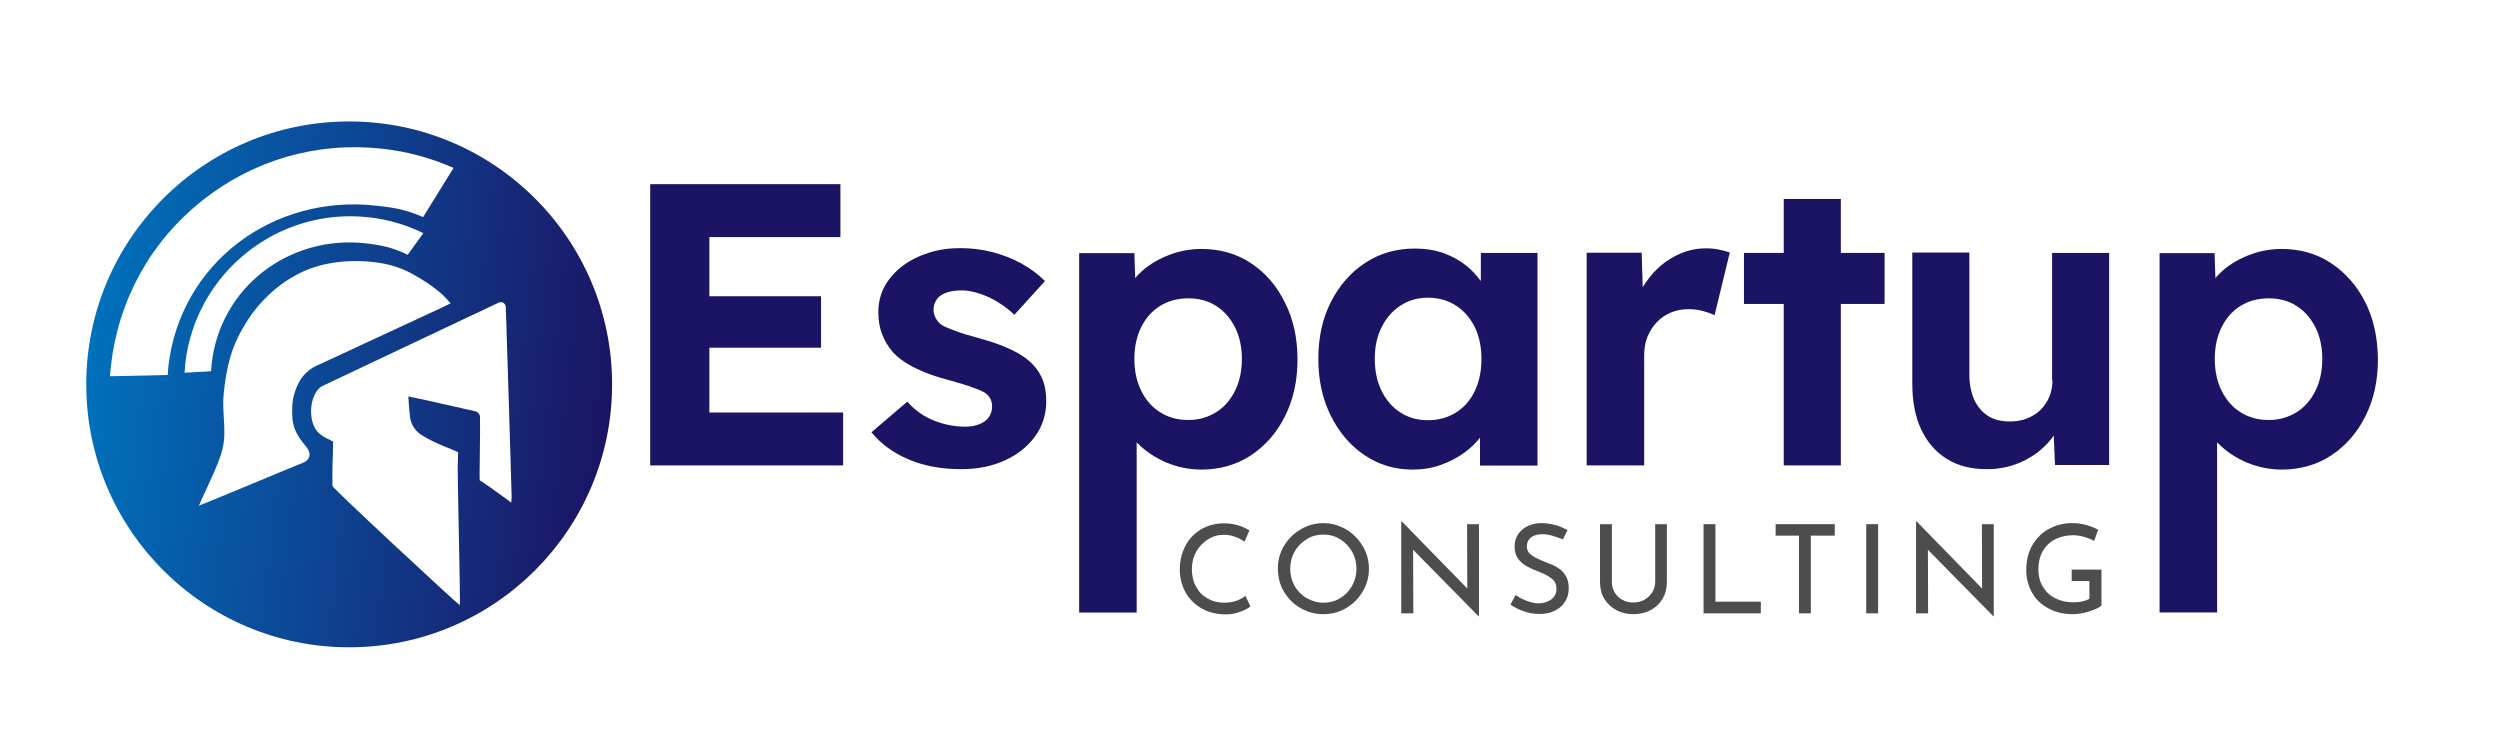
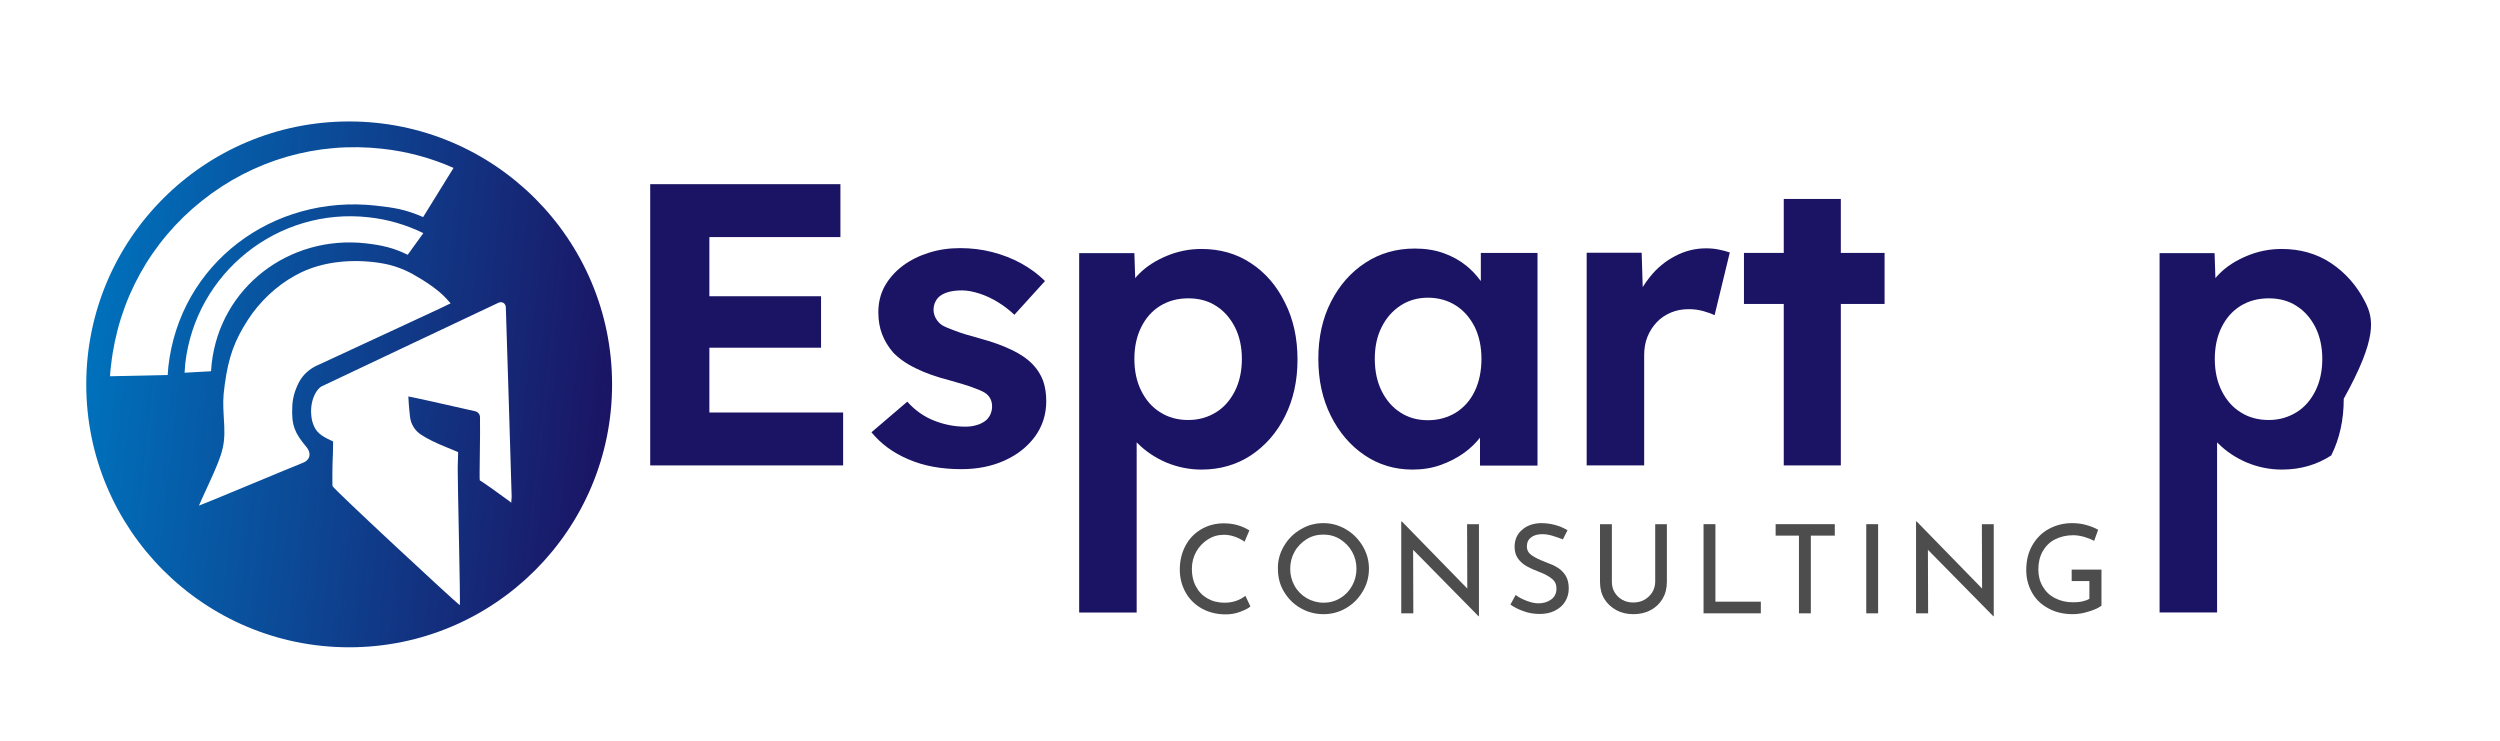
<svg xmlns="http://www.w3.org/2000/svg" id="Capa_1" x="0px" y="0px" viewBox="0 0 1200 355.7" style="enable-background:new 0 0 1200 355.7;" xml:space="preserve">
  <style type="text/css">	.st0{fill:url(#SVGID_1_);}	.st1{fill:#1B1464;}	.st2{fill:#4D4D4D;}</style>
  <linearGradient id="SVGID_1_" gradientUnits="userSpaceOnUse" x1="42.161" y1="170.405" x2="292.98" y2="198.506">
    <stop offset="0" style="stop-color:#0071BC" />
    <stop offset="1" style="stop-color:#1B1464" />
  </linearGradient>
  <path class="st0" d="M167.6,58.3c-69.7,0-126.2,56.5-126.2,126.2c0,69.7,56.5,126.2,126.2,126.2c69.7,0,126.2-56.5,126.2-126.2 C293.8,114.8,237.3,58.3,167.6,58.3z M80.5,180l-27.7,0.6c0.1-1.8,0.3-3.6,0.5-5.3c3.5-31.3,19-59.3,43.6-78.9 c24.6-19.6,55.3-28.5,86.6-25c11.9,1.3,23.4,4.4,34.2,9.2l-14.6,23.6c-8.3-3.6-13.5-4.5-22.7-5.5c-49.5-5.5-94,27.7-99.6,77.3 C80.7,177.3,80.6,178.6,80.5,180z M88.9,174.7c4.9-43.7,44.4-75.3,88.1-70.4c9.2,1,18,3.6,26.2,7.6l-7.5,10.4 c-6.9-3.4-12.4-4.6-20.1-5.5c-36.8-4.1-69.9,21.1-74,57.8c-0.1,1.2-0.2,2.4-0.3,3.6l-12.7,0.7C88.7,177.5,88.8,176.1,88.9,174.7z  M145.5,222.1c-4.4,1.7-49.5,20.6-50,20.6c0,0,2-4.7,4.7-10.4c7.4-16.1,8.1-19.2,7.2-32.2c-0.3-6.2-0.5-8.5,0.5-15.7 c1.8-13.1,4.7-21,11.1-30.9c5.6-8.7,13.9-16.5,22.6-21.2c14.2-8.1,31.4-7.8,42.4-5.8c4.9,0.9,9.6,2.6,14,5 c6.1,3.4,12.7,7.8,16.5,12.1l1.8,2l-5.6,2.7c-3.1,1.4-46.9,21.8-55.4,25.7c-1.1,0.5-2.3,1.1-3.3,1.5c-3.6,1.7-6.7,4.5-8.5,8 c-2.2,4.2-3.1,8.2-3.2,11.6c-0.5,9.2,1.4,12.9,6.4,19C150.2,218,148.2,221.1,145.5,222.1z M245.4,241.3l-1.4-1.1 c-4.2-3.1-13.3-9.6-13.7-9.6c-0.3,0,0.3-22.9,0.1-30.4c0-1.3-1-2.5-2.3-2.8c-14.7-3.4-32.1-7.2-32.1-7.1c0,0.4,0.3,5.5,0.8,9.7 c0.4,3.6,2.4,6.8,5.4,8.7c2.9,1.9,6.9,3.9,11.9,5.9l5.8,2.4l-0.2,7.7c-0.1,4.3,1.4,66.1,1,65.8c-2.6-1.9-60.8-55.9-61.1-57.2 c-0.1-1.2-0.1-9.9,0.2-15.6l0.1-5.8l-2.9-1.4c-4.1-2.1-6-4.1-7.2-8.6c-1.7-8.1,1.5-14.6,4.5-16.4c4.7-2.2,84-39.8,84.8-40.1 c2.2-1.1,3.7,0.6,3.7,2.1c0.5,14.2,2.5,80.6,2.8,90.9L245.4,241.3z" />
  <g>
    <polygon class="st1" points="340.5,166.9 394.1,166.9 394.1,142.2 340.5,142.2 340.5,113.8 403.4,113.8 403.4,88.4 312.1,88.4   312.1,223.4 404.7,223.4 404.7,198 340.5,198  " />
    <path class="st1" d="M495.8,175c-2.6-2.7-6-5.1-10.3-7.1c-4.3-2.1-9.5-3.9-15.7-5.6c-4.8-1.3-8.5-2.4-11.3-3.5  c-2.8-1-4.9-1.9-6.3-2.7c-1.3-0.9-2.3-2-3-3.3c-0.7-1.3-1.1-2.6-1.1-4.1c0-1.4,0.3-2.7,0.9-3.9c0.6-1.2,1.4-2.2,2.6-3  c1.2-0.8,2.6-1.4,4.3-1.8c1.7-0.4,3.7-0.6,5.9-0.6c2.4,0,5.2,0.5,8.3,1.5c3.1,1,6.1,2.4,9,4.2c2.9,1.8,5.5,3.8,7.8,6l14.7-16.2  c-3.2-3.2-7-6-11.3-8.4c-4.3-2.4-9-4.2-14-5.5c-5-1.3-10.2-1.9-15.4-1.9c-5.3,0-10.3,0.7-15,2.2c-4.8,1.5-9,3.6-12.6,6.3  s-6.5,6-8.6,9.7c-2.1,3.8-3.1,8-3.1,12.6c0,3.9,0.6,7.4,1.8,10.5c1.2,3.2,3,6.1,5.3,8.8c2.7,2.8,6.3,5.4,10.9,7.6  c4.6,2.3,10.1,4.2,16.7,5.9c4.2,1.2,7.7,2.2,10.4,3.2c2.7,1,4.7,1.8,6,2.6c2.3,1.5,3.5,3.7,3.5,6.6c0,1.4-0.3,2.7-0.9,4  c-0.6,1.2-1.4,2.3-2.6,3.1c-1.2,0.8-2.5,1.5-4.1,1.9c-1.6,0.5-3.4,0.7-5.3,0.7c-4.9,0-9.8-0.9-14.7-2.8c-4.9-1.9-9.3-4.9-13.1-9.2  l-17.2,14.7c4.5,5.5,10.4,9.9,17.8,13c7.4,3.2,15.8,4.7,25.4,4.7c7.7,0,14.7-1.4,20.8-4.2c6.2-2.8,11-6.7,14.6-11.6  c3.5-4.9,5.3-10.5,5.3-16.8c0-3.6-0.5-6.9-1.5-9.8C499.6,179.9,498,177.3,495.8,175z" />
    <path class="st1" d="M600.4,126.3c-6.9-4.6-14.9-6.8-23.7-6.8c-5.8,0-11.3,1.1-16.6,3.3c-5.3,2.2-9.7,5-13.2,8.5  c-0.7,0.7-1.4,1.4-2,2.2l-0.4-12H518v172.5h27.6v-81.7c0.2,0.2,0.4,0.5,0.7,0.7c3.7,3.7,8.2,6.7,13.5,9c5.3,2.2,11,3.4,16.9,3.4  c8.9,0,16.8-2.3,23.7-6.8c6.9-4.6,12.4-10.8,16.4-18.8c4-8,6-17,6-27.2c0-10.3-2-19.4-6-27.3C612.8,137.1,607.3,130.8,600.4,126.3z   M592.8,187.6c-2.2,4.4-5.2,7.9-9.1,10.3c-3.9,2.4-8.3,3.7-13.3,3.7c-5.1,0-9.6-1.2-13.5-3.7c-3.9-2.4-6.9-5.9-9.1-10.3  c-2.2-4.4-3.3-9.5-3.3-15.3s1.1-10.9,3.3-15.3c2.2-4.4,5.2-7.8,9.1-10.2c3.9-2.4,8.4-3.6,13.5-3.6c5.1,0,9.6,1.2,13.4,3.7  c3.8,2.4,6.8,5.9,9,10.2c2.2,4.4,3.3,9.5,3.3,15.2S595,183.2,592.8,187.6z" />
    <path class="st1" d="M710.7,134.8c-2-2.7-4.2-5.1-6.8-7.2c-3.2-2.6-6.8-4.6-11-6.1c-4.2-1.5-8.8-2.2-13.8-2.2  c-8.9,0-16.8,2.3-23.7,6.8c-6.9,4.5-12.4,10.7-16.5,18.7c-4.1,8-6.1,17.1-6.1,27.4c0,10.3,2,19.4,6,27.4c4,8,9.4,14.3,16.2,18.9  c6.8,4.6,14.5,6.9,23,6.9c4.8,0,9.3-0.7,13.5-2.2c4.2-1.5,8.1-3.5,11.5-6c2.9-2.1,5.3-4.5,7.4-7.1v13.4h27.6V121.4h-27.2V134.8z   M698.9,198c-3.9,2.4-8.4,3.7-13.5,3.7c-5,0-9.4-1.2-13.2-3.7c-3.8-2.4-6.8-5.9-9-10.3c-2.2-4.4-3.3-9.6-3.3-15.5  c0-5.8,1.1-10.9,3.3-15.2c2.2-4.4,5.2-7.8,9-10.3c3.8-2.5,8.2-3.8,13.2-3.8c5.1,0,9.6,1.3,13.5,3.8c3.9,2.5,6.8,6,9,10.3  c2.1,4.4,3.2,9.5,3.2,15.2c0,5.9-1.1,11.1-3.2,15.5C705.8,192.1,702.8,195.5,698.9,198z" />
    <path class="st1" d="M818.9,119.2c-5.1,0-10.1,1.2-14.8,3.7c-4.7,2.4-8.8,5.8-12.2,10.1c-1.3,1.6-2.4,3.2-3.4,4.8l-0.5-16.5h-26.4  v102.1h27.6v-52.9c0-3.2,0.5-6.2,1.6-8.9c1.1-2.7,2.6-5,4.5-7c1.9-2,4.2-3.5,6.8-4.6c2.6-1.1,5.5-1.6,8.6-1.6  c2.3,0,4.6,0.3,6.8,0.9c2.2,0.6,4.1,1.3,5.5,2l7.3-30.1c-1.4-0.5-3.2-1-5.2-1.4C823.2,119.4,821.1,119.2,818.9,119.2z" />
    <polygon class="st1" points="883.6,95.5 856.2,95.5 856.2,121.4 837.1,121.4 837.1,145.9 856.2,145.9 856.2,223.4 883.6,223.4   883.6,145.9 904.6,145.9 904.6,121.4 883.6,121.4  " />
-     <path class="st1" d="M985.2,182.5c0,2.8-0.5,5.5-1.5,7.9c-1,2.4-2.5,4.6-4.3,6.4c-1.9,1.8-4.1,3.2-6.6,4.1c-2.5,1-5.2,1.4-8.2,1.4  c-4.1,0-7.6-0.9-10.4-2.7c-2.8-1.8-5-4.4-6.6-7.8c-1.5-3.4-2.3-7.4-2.3-12.1v-58.5h-27.4v62.9c0,8.6,1.4,16,4.3,22.1  c2.9,6.1,7,10.8,12.3,14.1c5.3,3.3,11.7,4.9,19.2,4.9c5.8,0,11.2-1.1,16.2-3.3c5-2.2,9.3-5.2,12.9-9.1c1.1-1.2,2.1-2.4,3-3.7  l0.6,14.1h26V121.4h-27.4V182.5z" />
-     <path class="st1" d="M1135.3,145c-4-7.9-9.5-14.1-16.4-18.7c-6.9-4.6-14.9-6.8-23.7-6.8c-5.8,0-11.3,1.1-16.6,3.3  c-5.3,2.2-9.7,5-13.2,8.5c-0.7,0.7-1.4,1.4-2,2.2l-0.4-12h-26.4v172.5h27.6v-81.7c0.2,0.2,0.4,0.5,0.7,0.7c3.7,3.7,8.2,6.7,13.5,9  c5.3,2.2,11,3.4,16.9,3.4c8.9,0,16.8-2.3,23.7-6.8c6.9-4.6,12.4-10.8,16.4-18.8c4-8,6-17,6-27.2  C1141.3,162,1139.3,152.9,1135.3,145z M1111.4,187.6c-2.2,4.4-5.2,7.9-9.1,10.3c-3.9,2.4-8.3,3.7-13.3,3.7c-5.1,0-9.6-1.2-13.5-3.7  c-3.9-2.4-6.9-5.9-9.1-10.3c-2.2-4.4-3.3-9.5-3.3-15.3s1.1-10.9,3.3-15.3c2.2-4.4,5.2-7.8,9.1-10.2c3.9-2.4,8.4-3.6,13.5-3.6  c5.1,0,9.6,1.2,13.4,3.7c3.8,2.4,6.8,5.9,9,10.2c2.2,4.4,3.3,9.5,3.3,15.2S1113.6,183.2,1111.4,187.6z" />
+     <path class="st1" d="M1135.3,145c-4-7.9-9.5-14.1-16.4-18.7c-6.9-4.6-14.9-6.8-23.7-6.8c-5.8,0-11.3,1.1-16.6,3.3  c-5.3,2.2-9.7,5-13.2,8.5c-0.7,0.7-1.4,1.4-2,2.2l-0.4-12h-26.4v172.5h27.6v-81.7c0.2,0.2,0.4,0.5,0.7,0.7c3.7,3.7,8.2,6.7,13.5,9  c5.3,2.2,11,3.4,16.9,3.4c8.9,0,16.8-2.3,23.7-6.8c4-8,6-17,6-27.2  C1141.3,162,1139.3,152.9,1135.3,145z M1111.4,187.6c-2.2,4.4-5.2,7.9-9.1,10.3c-3.9,2.4-8.3,3.7-13.3,3.7c-5.1,0-9.6-1.2-13.5-3.7  c-3.9-2.4-6.9-5.9-9.1-10.3c-2.2-4.4-3.3-9.5-3.3-15.3s1.1-10.9,3.3-15.3c2.2-4.4,5.2-7.8,9.1-10.2c3.9-2.4,8.4-3.6,13.5-3.6  c5.1,0,9.6,1.2,13.4,3.7c3.8,2.4,6.8,5.9,9,10.2c2.2,4.4,3.3,9.5,3.3,15.2S1113.6,183.2,1111.4,187.6z" />
  </g>
  <g>
    <path class="st2" d="M595.2,293.7c-2.1,0.8-4.4,1.2-6.9,1.2c-4.4,0-8.2-1-11.6-2.9c-3.3-1.9-5.9-4.5-7.7-7.8s-2.7-6.9-2.7-10.8  c0-4.2,0.9-8,2.7-11.4c1.8-3.4,4.3-6,7.5-7.9c3.2-1.9,6.9-2.9,10.9-2.9c2.4,0,4.7,0.3,6.7,0.9c2.1,0.6,4,1.5,5.6,2.5l-2.3,5.4  c-3.3-2.2-6.6-3.3-9.9-3.3c-2.8,0-5.3,0.7-7.7,2.2c-2.3,1.5-4.2,3.4-5.6,5.9c-1.4,2.5-2.1,5.3-2.1,8.3c0,3.1,0.6,5.9,1.9,8.3  c1.3,2.5,3.1,4.4,5.5,5.8c2.4,1.4,5.1,2.1,8.3,2.1c3.8,0,7.2-1.1,10-3.3l2.4,5.1C599.1,292.1,597.3,292.9,595.2,293.7z" />
    <path class="st2" d="M616.3,262.1c2-3.4,4.6-6,8-8c3.3-2,7-3,10.9-3c3.9,0,7.5,1,10.9,3c3.4,2,6,4.7,8,8c2,3.4,3,7,3,10.9  c0,3.9-1,7.6-3,10.9c-2,3.4-4.6,6-8,8c-3.4,2-7,2.9-10.9,2.9c-3.9,0-7.6-1-10.9-2.9c-3.4-1.9-6-4.6-8-7.9c-2-3.3-2.9-7-2.9-11  C613.3,269.1,614.3,265.5,616.3,262.1z M621.4,281.2c1.4,2.5,3.4,4.5,5.8,5.9s5.2,2.2,8.1,2.2c2.9,0,5.6-0.7,8-2.2  c2.4-1.4,4.3-3.4,5.7-5.9c1.4-2.5,2.1-5.2,2.1-8.2c0-3-0.7-5.7-2.1-8.2s-3.4-4.5-5.8-6c-2.4-1.5-5.1-2.2-8-2.2  c-2.9,0-5.6,0.7-8,2.2c-2.4,1.5-4.4,3.5-5.8,6c-1.4,2.5-2.1,5.3-2.1,8.2C619.3,276,620,278.7,621.4,281.2z" />
    <path class="st2" d="M709.9,251.6v44.2h-0.2l-31.4-31.9l0.1,30.5h-5.8v-44.1h0.3l31.4,32.2l-0.1-30.9H709.9z" />
    <path class="st2" d="M745.3,257.2c-1.7-0.5-3.4-0.8-4.9-0.8c-2.3,0-4.2,0.5-5.5,1.6c-1.4,1-2,2.5-2,4.3c0,1.8,0.8,3.2,2.4,4.3  c1.6,1.1,3.9,2.2,6.8,3.3c2.2,0.8,4.1,1.6,5.6,2.6c1.5,0.9,2.8,2.2,3.8,3.8c1,1.6,1.5,3.7,1.5,6.2c0,2.3-0.6,4.4-1.7,6.2  c-1.1,1.9-2.8,3.3-4.9,4.4c-2.1,1.1-4.6,1.6-7.4,1.6c-2.6,0-5.2-0.4-7.6-1.3c-2.4-0.8-4.6-1.9-6.4-3.2l2.5-4.6  c1.5,1.1,3.2,2,5.3,2.8c2.1,0.8,4,1.2,5.7,1.2c2.3,0,4.3-0.6,6-1.8c1.7-1.2,2.6-2.9,2.6-5.3c0-2-0.7-3.5-2.2-4.7  c-1.4-1.2-3.5-2.3-6.1-3.3c-2.4-0.9-4.4-1.8-6-2.7c-1.6-0.9-3-2.1-4.1-3.6c-1.1-1.5-1.7-3.4-1.7-5.7c0-3.4,1.2-6.1,3.5-8.1  c2.3-2.1,5.4-3.2,9.1-3.3c4.6,0,8.9,1.1,12.8,3.4l-2.2,4.4C748.7,258.4,747.1,257.7,745.3,257.2z" />
    <path class="st2" d="M775,284.3c0.9,1.5,2.1,2.7,3.7,3.6c1.6,0.9,3.3,1.3,5.2,1.3c2,0,3.8-0.4,5.4-1.3c1.6-0.9,2.8-2.1,3.8-3.6  c0.9-1.5,1.4-3.3,1.4-5.1v-27.6h5.6v27.8c0,3-0.7,5.7-2.1,8.1c-1.4,2.3-3.4,4.2-5.8,5.4c-2.4,1.3-5.2,1.9-8.2,1.9  c-3,0-5.7-0.6-8.1-1.9c-2.4-1.3-4.4-3.1-5.8-5.4c-1.4-2.3-2.1-5-2.1-8.1v-27.8h5.7v27.6C773.7,281.1,774.1,282.8,775,284.3z" />
    <path class="st2" d="M823.4,251.6v37.2h21.8v5.6h-27.5v-42.8H823.4z" />
    <path class="st2" d="M880.7,251.6v5.5h-11.5v37.3h-5.7v-37.3h-11.2v-5.5H880.7z" />
    <path class="st2" d="M901.5,251.6v42.8h-5.7v-42.8H901.5z" />
    <path class="st2" d="M957,251.6v44.2h-0.2l-31.4-31.9l0.1,30.5h-5.8v-44.1h0.3l31.4,32.2l-0.1-30.9H957z" />
    <path class="st2" d="M1002.7,293.5c-2.8,0.9-5.4,1.3-7.7,1.3c-4.5,0-8.4-0.9-11.8-2.8c-3.4-1.8-6-4.3-7.8-7.5s-2.8-6.8-2.8-10.8  c0-4.7,1-8.7,3-12.1c2-3.4,4.6-6,8-7.8c3.4-1.8,7-2.7,11-2.7c2.4,0,4.7,0.3,6.8,0.9c2.1,0.6,4,1.3,5.7,2.3l-1.9,5.3  c-1.3-0.7-2.8-1.3-4.8-1.9c-1.9-0.5-3.6-0.8-5.2-0.8c-3.3,0-6.2,0.7-8.8,2s-4.5,3.3-5.9,5.7c-1.4,2.5-2.1,5.4-2.1,8.7  c0,3.1,0.7,5.8,2.1,8.2c1.4,2.4,3.3,4.3,5.9,5.6c2.5,1.3,5.4,2,8.6,2c1.5,0,3-0.1,4.4-0.4c1.4-0.3,2.6-0.7,3.5-1.3v-8.5h-8.5v-5.5  h14.3v17.3C1007.5,291.7,1005.4,292.7,1002.7,293.5z" />
  </g>
</svg>